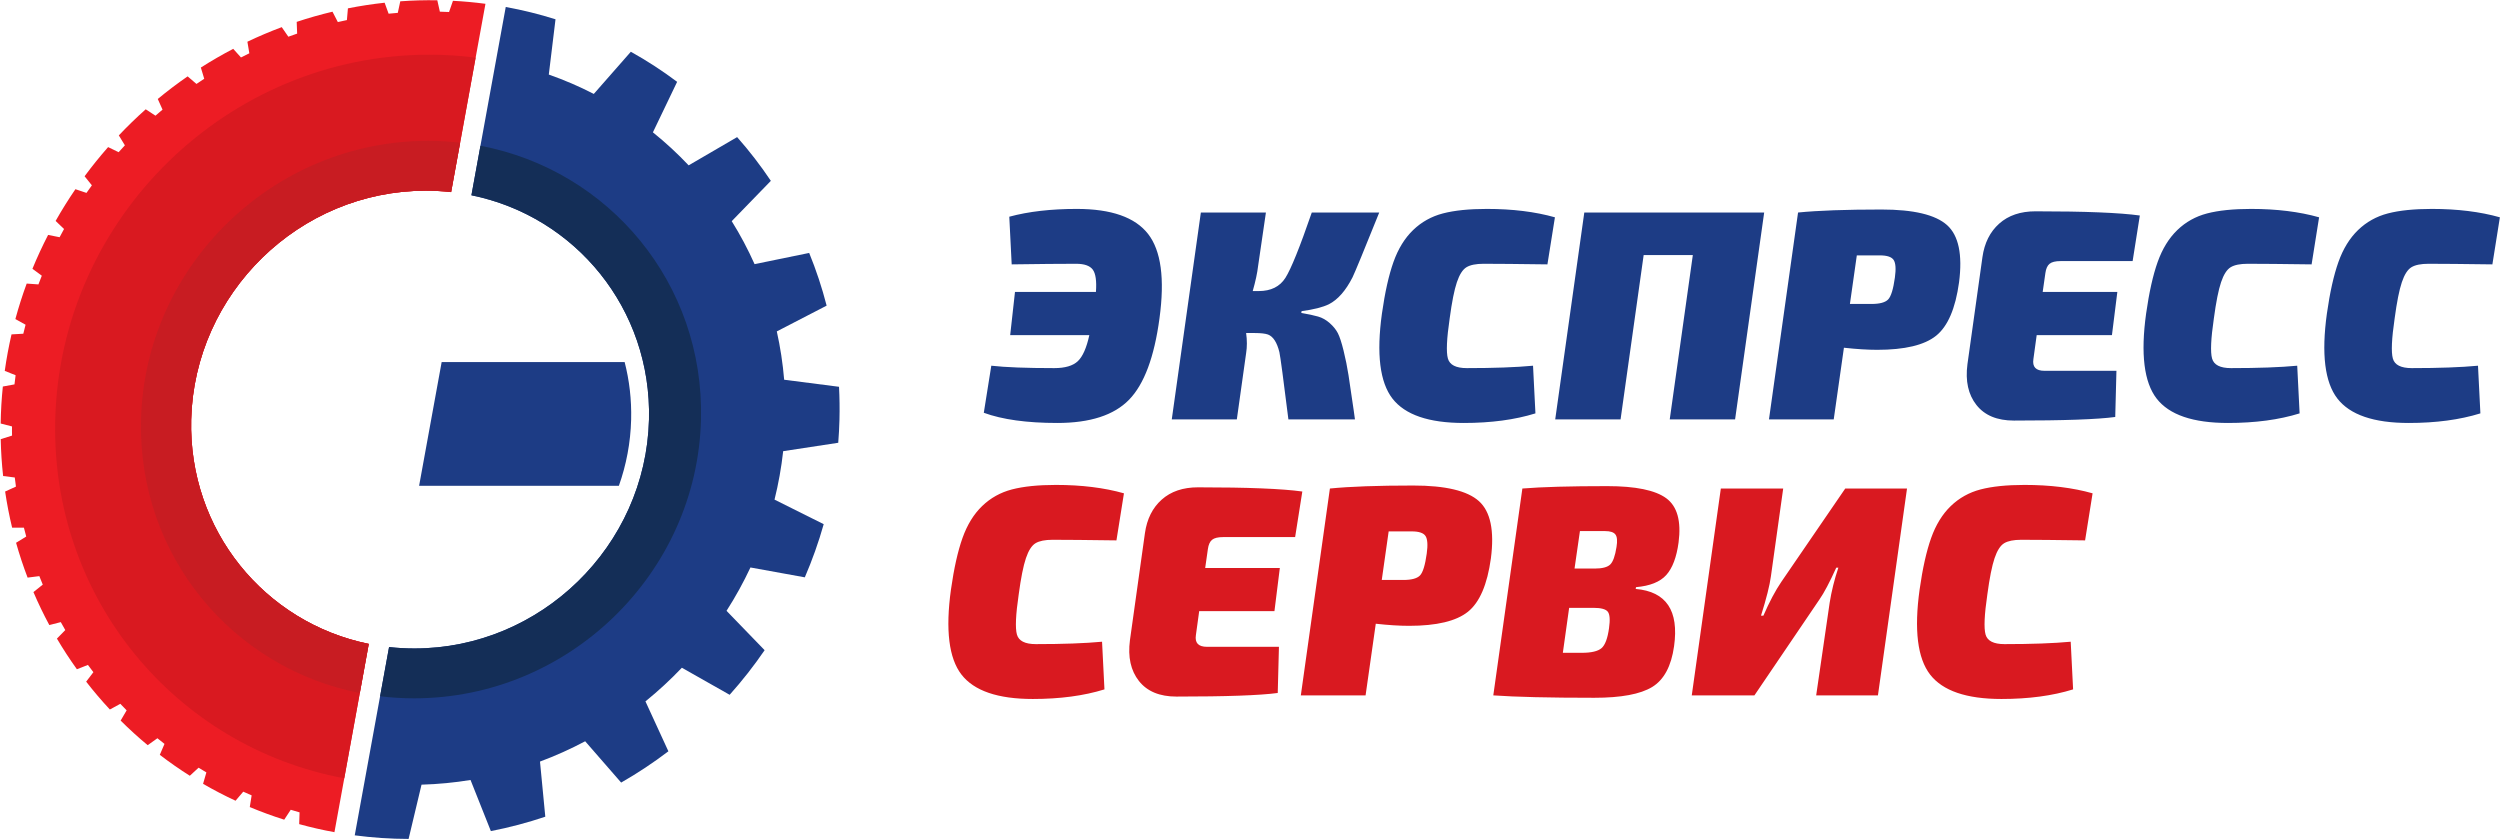
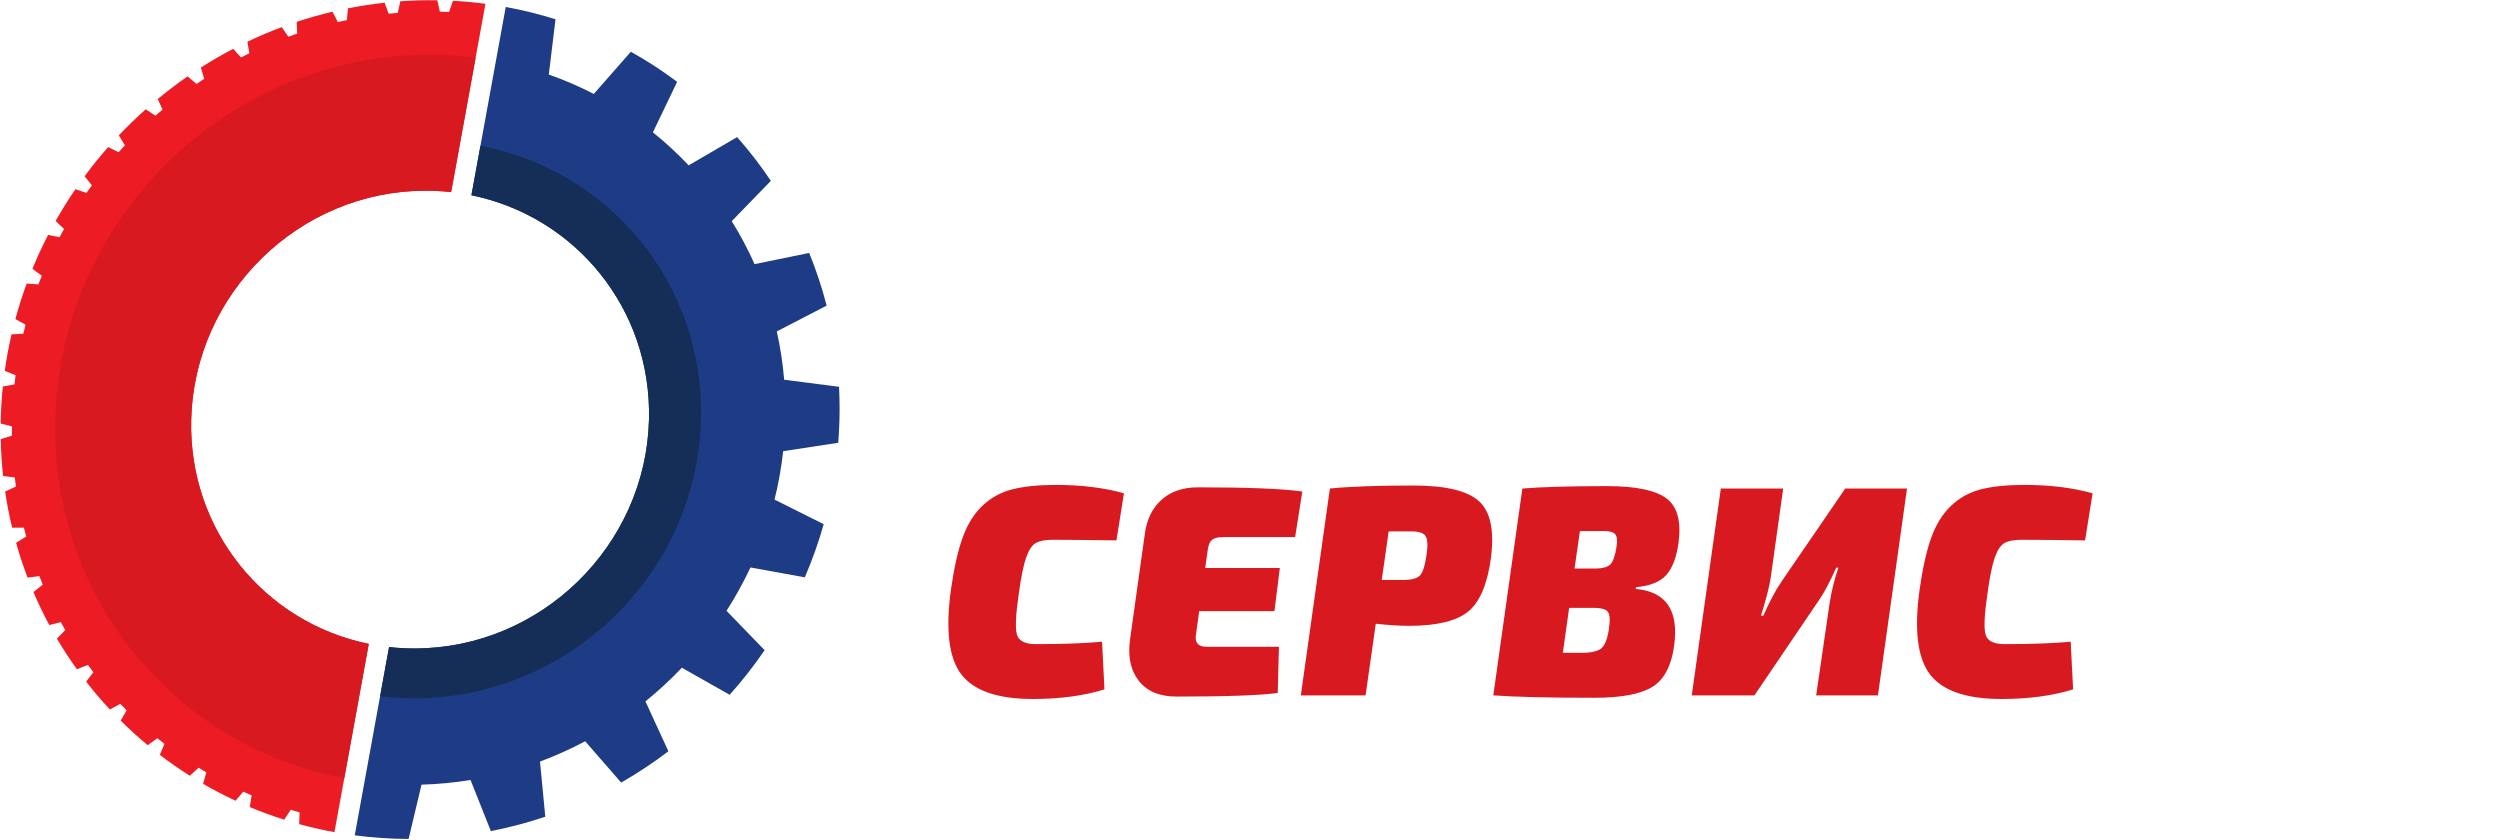
<svg xmlns="http://www.w3.org/2000/svg" width="845" height="284" viewBox="0 0 845 284" fill="none">
  <path fill-rule="evenodd" clip-rule="evenodd" d="M165.912 280.91C172.191 279.686 178.333 278.06 184.309 276.044L182.517 257.414C187.776 255.456 192.876 253.161 197.789 250.548L209.951 264.51C215.507 261.332 220.839 257.798 225.915 253.939L218.16 237.066C222.509 233.548 226.619 229.743 230.473 225.693L246.62 234.842C250.88 230.085 254.829 225.046 258.445 219.762L245.568 206.46C248.572 201.774 251.273 196.878 253.652 191.804L272.027 195.14C274.531 189.33 276.676 183.334 278.412 177.171L261.788 168.871C263.116 163.535 264.095 158.068 264.713 152.496L283.324 149.658C283.531 147.062 283.673 144.448 283.739 141.818C283.832 138.087 283.779 134.391 283.587 130.734L265.048 128.35C264.583 122.786 263.744 117.332 262.559 112.015L279.401 103.303C277.831 97.188 275.852 91.243 273.503 85.493L255.043 89.279C252.795 84.24 250.215 79.388 247.324 74.751L260.548 61.127C257.077 55.939 253.272 50.996 249.145 46.343L232.765 55.887C229 51.9 224.964 48.169 220.68 44.731L228.871 27.66C223.908 23.933 218.683 20.531 213.221 17.491L200.704 31.75C195.827 29.233 190.747 27.044 185.495 25.201L187.763 6.52C182.301 4.798 176.688 3.407 170.943 2.36L159.341 65.998C194.483 73.16 220.289 104.383 219.356 141.818C218.289 184.544 182.789 219.181 140.061 219.181C137.164 219.181 134.309 219.016 131.503 218.706L119.902 282.346C125.852 283.128 131.925 283.546 138.104 283.56L142.475 265.216C148.091 265.056 153.62 264.52 159.041 263.635L165.912 280.91" fill="#1D3C85" />
  <path fill-rule="evenodd" clip-rule="evenodd" d="M162.392 49.267L159.341 65.998C194.483 73.16 220.289 104.383 219.356 141.818C218.289 184.545 182.789 219.181 140.061 219.181C137.164 219.181 134.309 219.016 131.503 218.706L128.471 235.34C132.229 235.795 136.059 236.034 139.951 236.034C192.216 236.034 235.636 193.852 236.935 141.818C238.083 95.834 205.949 57.552 162.392 49.267" fill="#142E57" />
  <path fill-rule="evenodd" clip-rule="evenodd" d="M164.084 1.283C160.467 0.805 156.803 0.464 153.1 0.272L151.779 4.057C150.745 4.009 149.711 3.971 148.672 3.947L147.811 0.095C145.735 0.061 143.648 0.065 141.552 0.125C139.453 0.183 137.369 0.295 135.293 0.445L134.456 4.345C133.417 4.428 132.382 4.525 131.35 4.631L130.006 0.919C125.815 1.375 121.676 2.012 117.597 2.823L117.253 6.785C116.226 6.997 115.205 7.221 114.187 7.456L112.383 3.952C108.28 4.928 104.244 6.075 100.283 7.392L100.436 11.36C99.439 11.697 98.447 12.048 97.46 12.409L95.229 9.175C91.278 10.652 87.405 12.295 83.621 14.099L84.274 18.012C83.326 18.472 82.386 18.94 81.449 19.422L78.823 16.503C75.082 18.462 71.43 20.57 67.886 22.834L69.029 26.627C68.146 27.199 67.272 27.779 66.404 28.371L63.42 25.812C59.944 28.215 56.575 30.763 53.325 33.451L54.935 37.053C54.131 37.728 53.336 38.411 52.547 39.103L49.253 36.941C46.095 39.749 43.063 42.696 40.161 45.764L42.21 49.119C41.495 49.887 40.788 50.66 40.091 51.444L36.541 49.719C33.752 52.888 31.101 56.176 28.592 59.576L31.054 62.639C30.436 63.487 29.825 64.34 29.227 65.203L25.488 63.948C23.112 67.423 20.875 71.001 18.8 74.679L21.644 77.406C21.134 78.324 20.635 79.249 20.146 80.18L16.26 79.404C14.335 83.133 12.565 86.951 10.961 90.852L14.131 93.192C13.739 94.165 13.358 95.145 12.988 96.129L9.02 95.848C7.577 99.772 6.3 103.772 5.197 107.839L8.642 109.755C8.376 110.765 8.121 111.78 7.878 112.8L3.894 113.02C2.954 117.076 2.19 121.193 1.605 125.363L5.272 126.827C5.134 127.857 5.011 128.889 4.897 129.925L0.96 130.643C0.535 134.765 0.291 138.936 0.227 143.145L4.061 144.133C4.056 144.649 4.044 145.165 4.046 145.685C4.047 146.203 4.064 146.716 4.071 147.233L0.243 148.437C0.334 152.642 0.6 156.8 1.054 160.897L4.995 161.393C5.115 162.422 5.245 163.447 5.39 164.469L1.732 166.138C2.344 170.274 3.132 174.35 4.097 178.352L8.082 178.347C8.331 179.353 8.592 180.354 8.865 181.35L5.432 183.458C6.561 187.463 7.861 191.391 9.329 195.232L13.295 194.729C13.67 195.693 14.057 196.65 14.455 197.602L11.301 200.119C12.928 203.93 14.72 207.647 16.67 211.268L20.549 210.275C21.045 211.178 21.55 212.074 22.065 212.965L19.24 215.85C21.336 219.411 23.593 222.862 25.992 226.204L29.722 224.739C30.326 225.568 30.942 226.388 31.564 227.202L29.123 230.401C31.653 233.659 34.324 236.801 37.132 239.811L40.671 237.887C41.373 238.631 42.084 239.366 42.803 240.093L40.776 243.563C43.698 246.467 46.746 249.242 49.921 251.873L53.202 249.528C53.994 250.175 54.793 250.814 55.6 251.442L54.014 255.134C57.281 257.639 60.665 260.001 64.155 262.208L67.122 259.481C67.993 260.024 68.873 260.554 69.757 261.077L68.638 264.935C72.197 266.999 75.86 268.903 79.614 270.65L82.22 267.585C83.16 268.012 84.104 268.428 85.054 268.835L84.425 272.784C88.219 274.376 92.102 275.801 96.062 277.057L98.272 273.699C99.262 274.003 100.255 274.298 101.254 274.581L101.125 278.555C105.029 279.631 109.004 280.542 113.041 281.279L124.644 217.635C89.501 210.473 63.693 179.251 64.627 141.817C65.693 99.09 101.194 64.452 143.923 64.452C146.82 64.452 149.675 64.616 152.481 64.927L164.084 1.283Z" fill="#ED1C24" />
  <path fill-rule="evenodd" clip-rule="evenodd" d="M116.361 263.07L124.644 217.635C89.5 210.473 63.694 179.251 64.627 141.817C65.693 99.089 101.194 64.452 143.923 64.452C146.82 64.452 149.675 64.616 152.481 64.927L160.767 19.479C155.637 18.824 150.401 18.488 145.077 18.488C76.964 18.488 20.37 73.703 18.671 141.817C17.165 202.205 59.316 252.447 116.361 263.07Z" fill="#D91920" />
-   <path fill-rule="evenodd" clip-rule="evenodd" d="M121.614 234.252L124.644 217.635C89.5 210.473 63.693 179.251 64.627 141.818C65.693 99.09 101.194 64.452 143.923 64.452C146.82 64.452 149.675 64.616 152.481 64.927L155.527 48.224C151.963 47.816 148.336 47.6 144.652 47.6C92.389 47.6 48.968 89.782 47.67 141.818C46.528 187.589 78.362 225.733 121.614 234.252" fill="#C81C22" />
-   <path fill-rule="evenodd" clip-rule="evenodd" d="M209.177 164.208C211.68 157.165 213.131 149.639 213.327 141.816C213.495 135.076 212.721 128.555 211.129 122.376H149.281L141.656 164.208H209.177" fill="#1D3C85" />
-   <path d="M341.949 89.36L341.139 73.248C347.624 71.492 355.224 70.614 363.939 70.614C375.625 70.614 383.664 73.434 388.055 79.075C392.447 84.716 393.729 94.224 391.905 107.6C390.149 120.706 386.721 129.876 381.62 135.111C376.52 140.347 368.431 142.964 357.352 142.964C347.084 142.964 338.808 141.816 332.525 139.519L335.059 123.61C339.855 124.151 346.948 124.422 356.339 124.422C359.987 124.422 362.639 123.644 364.293 122.09C365.948 120.536 367.248 117.598 368.195 113.274H341.443L343.064 98.683H370.424C370.693 94.967 370.339 92.451 369.36 91.134C368.38 89.816 366.505 89.158 363.736 89.158C358.533 89.158 351.272 89.226 341.949 89.36V89.36ZM439.937 105.168L439.836 105.776C442.2 106.182 444.092 106.586 445.509 106.992C446.928 107.398 448.245 108.14 449.461 109.222C450.679 110.302 451.591 111.434 452.197 112.616C452.805 113.798 453.448 115.758 454.123 118.494C454.799 121.228 455.356 123.999 455.795 126.802C456.235 129.606 456.825 133.608 457.569 138.81C457.772 140.094 457.907 141.074 457.973 141.748H435.479C433.789 128.17 432.776 120.604 432.439 119.05C431.628 115.74 430.344 113.747 428.588 113.072C427.641 112.734 426.156 112.564 424.129 112.564H421.191C421.528 114.998 421.528 117.26 421.191 119.355L418.049 141.748H396.06L405.889 71.83H427.879L425.244 89.867C424.973 92.231 424.365 95.068 423.42 98.379H425.447C429.567 98.379 432.573 96.892 434.465 93.92C436.357 90.948 439.329 83.584 443.383 71.83H466.181C461.048 84.598 458.041 91.894 457.164 93.718C454.867 98.243 452.197 101.283 449.157 102.838C447.064 103.85 443.991 104.627 439.937 105.168V105.168ZM518.165 123.61L518.976 139.722C512.017 141.883 503.945 142.964 494.757 142.964C482.936 142.964 474.896 140.212 470.64 134.706C466.385 129.2 465.203 119.624 467.093 105.979C468.107 98.818 469.408 93.008 470.995 88.55C472.583 84.091 474.795 80.494 477.632 77.758C480.469 75.022 483.831 73.147 487.715 72.134C491.599 71.12 496.548 70.614 502.56 70.614C511.207 70.614 518.875 71.56 525.563 73.451L523.028 89.36C513.165 89.226 505.972 89.158 501.445 89.158C498.879 89.158 496.952 89.546 495.669 90.323C494.385 91.1 493.305 92.788 492.427 95.39C491.548 97.991 490.737 102.06 489.995 107.6C488.981 114.491 488.779 119.016 489.387 121.178C489.995 123.34 492.123 124.422 495.771 124.422C504.959 124.422 512.423 124.151 518.165 123.61V123.61ZM596.292 71.83L586.461 141.748H564.372L572.175 86.219H555.556L547.753 141.748H525.664L535.493 71.83H596.292ZM597.913 141.748L607.743 71.83C614.497 71.154 623.888 70.816 635.912 70.816C646.788 70.816 654.185 72.572 658.104 76.086C662.021 79.599 663.373 86.05 662.157 95.44C660.941 104.29 658.357 110.302 654.405 113.476C650.453 116.652 643.816 118.239 634.493 118.239C631.251 118.239 627.503 118.003 623.245 117.531L619.8 141.748H597.913ZM625.272 102.736H632.568C635.339 102.736 637.212 102.23 638.192 101.216C639.172 100.203 639.932 97.738 640.472 93.819C640.877 90.914 640.743 88.938 640.067 87.891C639.391 86.843 637.837 86.32 635.405 86.32H627.603L625.272 102.736ZM720.828 88.246H696.508C694.752 88.246 693.503 88.55 692.76 89.158C692.016 89.766 691.543 90.812 691.34 92.299L690.428 98.683H715.66L713.836 113.274H688.401L687.287 121.382C686.881 124.015 688.131 125.334 691.036 125.334H715.356L714.951 140.938C708.939 141.748 697.521 142.154 680.7 142.154C675.027 142.154 670.804 140.398 668.035 136.884C665.264 133.372 664.251 128.778 664.995 123.103L670.061 86.928C670.736 82.131 672.628 78.348 675.736 75.579C678.843 72.81 682.929 71.424 687.996 71.424C704.751 71.424 716.505 71.898 723.26 72.843L720.828 88.246ZM776.459 123.61L777.269 139.722C770.312 141.883 762.239 142.964 753.052 142.964C741.229 142.964 733.191 140.212 728.935 134.706C724.679 129.2 723.496 119.624 725.388 105.979C726.401 98.818 727.701 93.008 729.289 88.55C730.877 84.091 733.089 80.494 735.927 77.758C738.764 75.022 742.124 73.147 746.009 72.134C749.893 71.12 754.841 70.614 760.853 70.614C769.501 70.614 777.168 71.56 783.856 73.451L781.323 89.36C771.46 89.226 764.265 89.158 759.739 89.158C757.172 89.158 755.247 89.546 753.963 90.323C752.68 91.1 751.599 92.788 750.721 95.39C749.843 97.991 749.032 102.06 748.288 107.6C747.276 114.491 747.073 119.016 747.681 121.178C748.288 123.34 750.417 124.422 754.064 124.422C763.252 124.422 770.717 124.151 776.459 123.61V123.61ZM837.561 123.61L838.372 139.722C831.415 141.883 823.341 142.964 814.155 142.964C802.332 142.964 794.293 140.212 790.037 134.706C785.781 129.2 784.6 119.624 786.491 105.979C787.504 98.818 788.805 93.008 790.392 88.55C791.98 84.091 794.192 80.494 797.029 77.758C799.867 75.022 803.228 73.147 807.112 72.134C810.996 71.12 815.945 70.614 821.957 70.614C830.604 70.614 838.272 71.56 844.96 73.451L842.427 89.36C832.563 89.226 825.368 89.158 820.843 89.158C818.275 89.158 816.349 89.546 815.067 90.323C813.783 91.1 812.701 92.788 811.824 95.39C810.945 97.991 810.135 102.06 809.392 107.6C808.379 114.491 808.176 119.016 808.784 121.178C809.392 123.34 811.52 124.422 815.167 124.422C824.355 124.422 831.82 124.151 837.561 123.61" fill="#1D3C85" />
  <path d="M372.495 216.901L373.305 233.012C366.348 235.174 358.275 236.255 349.088 236.255C337.265 236.255 329.227 233.502 324.971 227.997C320.715 222.491 319.533 212.915 321.424 199.269C322.437 192.108 323.739 186.299 325.325 181.84C326.913 177.381 329.125 173.784 331.963 171.048C334.8 168.312 338.161 166.437 342.045 165.424C345.929 164.411 350.877 163.904 356.891 163.904C365.537 163.904 373.205 164.85 379.893 166.742L377.359 182.651C367.496 182.515 360.301 182.448 355.776 182.448C353.208 182.448 351.283 182.837 350 183.613C348.716 184.39 347.635 186.079 346.757 188.68C345.879 191.28 345.068 195.351 344.325 200.89C343.312 207.78 343.109 212.307 343.717 214.468C344.325 216.63 346.453 217.711 350.1 217.711C359.288 217.711 366.753 217.441 372.495 216.901V216.901ZM437.752 181.536H413.433C411.676 181.536 410.427 181.84 409.684 182.448C408.94 183.056 408.468 184.103 408.265 185.589L407.353 191.973H432.585L430.761 206.565H405.327L404.212 214.672C403.807 217.306 405.056 218.623 407.961 218.623H432.281L431.876 234.228C425.863 235.039 414.447 235.444 397.625 235.444C391.951 235.444 387.728 233.688 384.959 230.175C382.189 226.662 381.176 222.068 381.919 216.394L386.985 180.219C387.661 175.422 389.552 171.639 392.66 168.87C395.768 166.1 399.855 164.715 404.921 164.715C421.675 164.715 433.429 165.188 440.185 166.134L437.752 181.536ZM439.679 235.039L449.507 165.12C456.263 164.444 465.652 164.107 477.677 164.107C488.553 164.107 495.951 165.863 499.869 169.376C503.787 172.889 505.139 179.34 503.923 188.73C502.707 197.58 500.123 203.592 496.171 206.767C492.219 209.942 485.581 211.53 476.259 211.53C473.016 211.53 469.267 211.293 465.011 210.821L461.565 235.039H439.679ZM467.037 196.026H474.333C477.103 196.026 478.977 195.52 479.957 194.506C480.936 193.493 481.697 191.027 482.237 187.109C482.643 184.204 482.507 182.228 481.832 181.181C481.156 180.134 479.603 179.611 477.171 179.611H469.368L467.037 196.026ZM504.733 235.039L514.561 165.12C521.183 164.58 530.741 164.31 543.239 164.31C552.832 164.31 559.485 165.677 563.201 168.413C566.916 171.149 568.301 176.131 567.356 183.36C566.68 188.359 565.295 192.024 563.201 194.354C561.107 196.685 557.695 198.053 552.967 198.458L552.865 199.066C563.201 199.944 567.524 206.396 565.836 218.42C564.889 225.176 562.424 229.77 558.439 232.202C554.452 234.634 547.933 235.85 538.881 235.85C523.681 235.85 512.299 235.579 504.733 235.039ZM532.193 192.176H538.983C541.549 192.176 543.307 191.72 544.252 190.808C545.197 189.896 545.907 187.92 546.38 184.88C546.717 182.853 546.6 181.452 546.025 180.675C545.451 179.898 544.285 179.509 542.529 179.509H534.017L532.193 192.176ZM528.241 220.65H534.625C537.868 220.65 540.097 220.126 541.313 219.079C542.529 218.032 543.373 215.786 543.847 212.34C544.252 209.503 544.117 207.646 543.441 206.767C542.767 205.889 541.144 205.45 538.577 205.45H530.369L528.241 220.65ZM634.741 235.039H613.867L618.427 203.727C619.035 199.877 620.015 195.925 621.365 191.872H620.656C618.427 196.803 616.535 200.384 614.981 202.613L592.993 235.039H571.815L581.643 165.12H602.72L598.565 194.81C598.16 197.85 597.045 202.275 595.221 208.085H596.032C598.059 203.424 600.085 199.606 602.112 196.635L623.696 165.12H644.571L634.741 235.039ZM699.897 216.901L700.708 233.012C693.749 235.174 685.677 236.255 676.489 236.255C664.667 236.255 656.628 233.502 652.372 227.997C648.117 222.491 646.935 212.915 648.827 199.269C649.839 192.108 651.14 186.299 652.727 181.84C654.315 177.381 656.527 173.784 659.364 171.048C662.201 168.312 665.563 166.437 669.447 165.424C673.331 164.411 678.28 163.904 684.292 163.904C692.939 163.904 700.607 164.85 707.295 166.742L704.761 182.651C694.897 182.515 687.704 182.448 683.177 182.448C680.611 182.448 678.685 182.837 677.401 183.613C676.117 184.39 675.037 186.079 674.159 188.68C673.281 191.28 672.469 195.351 671.727 200.89C670.713 207.78 670.511 212.307 671.119 214.468C671.727 216.63 673.855 217.711 677.503 217.711C686.691 217.711 694.155 217.441 699.897 216.901" fill="#D91920" />
</svg>